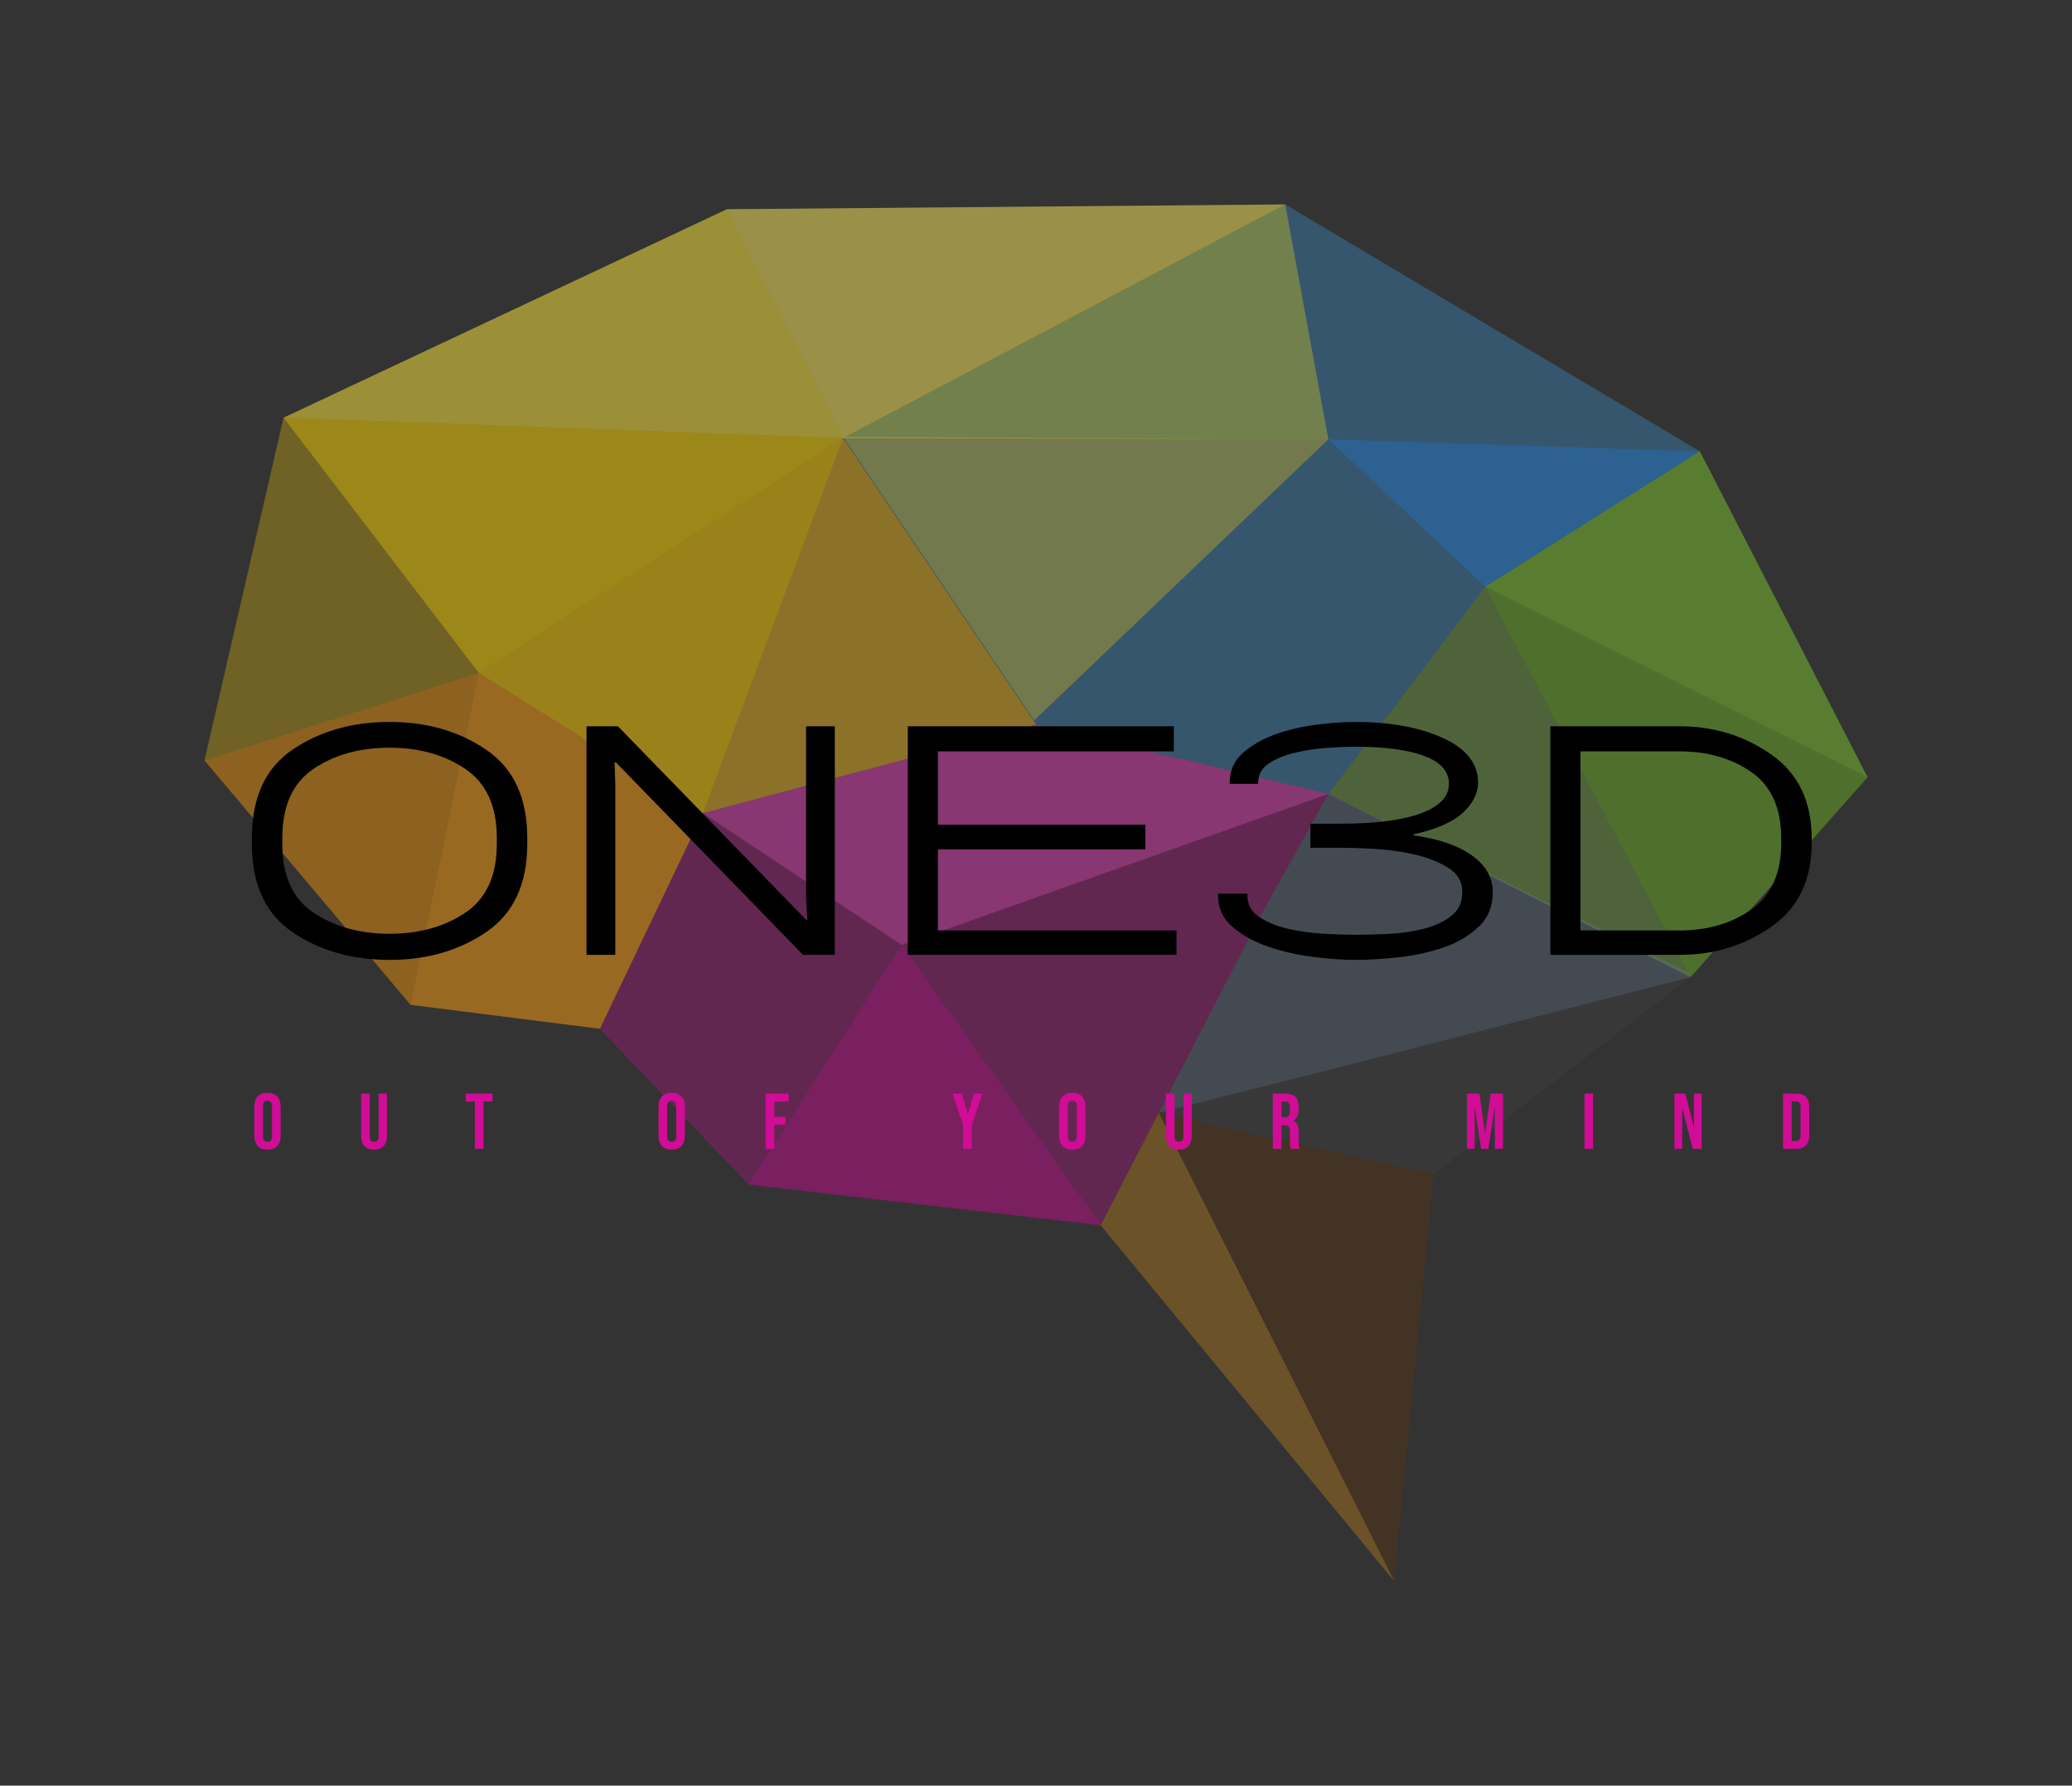
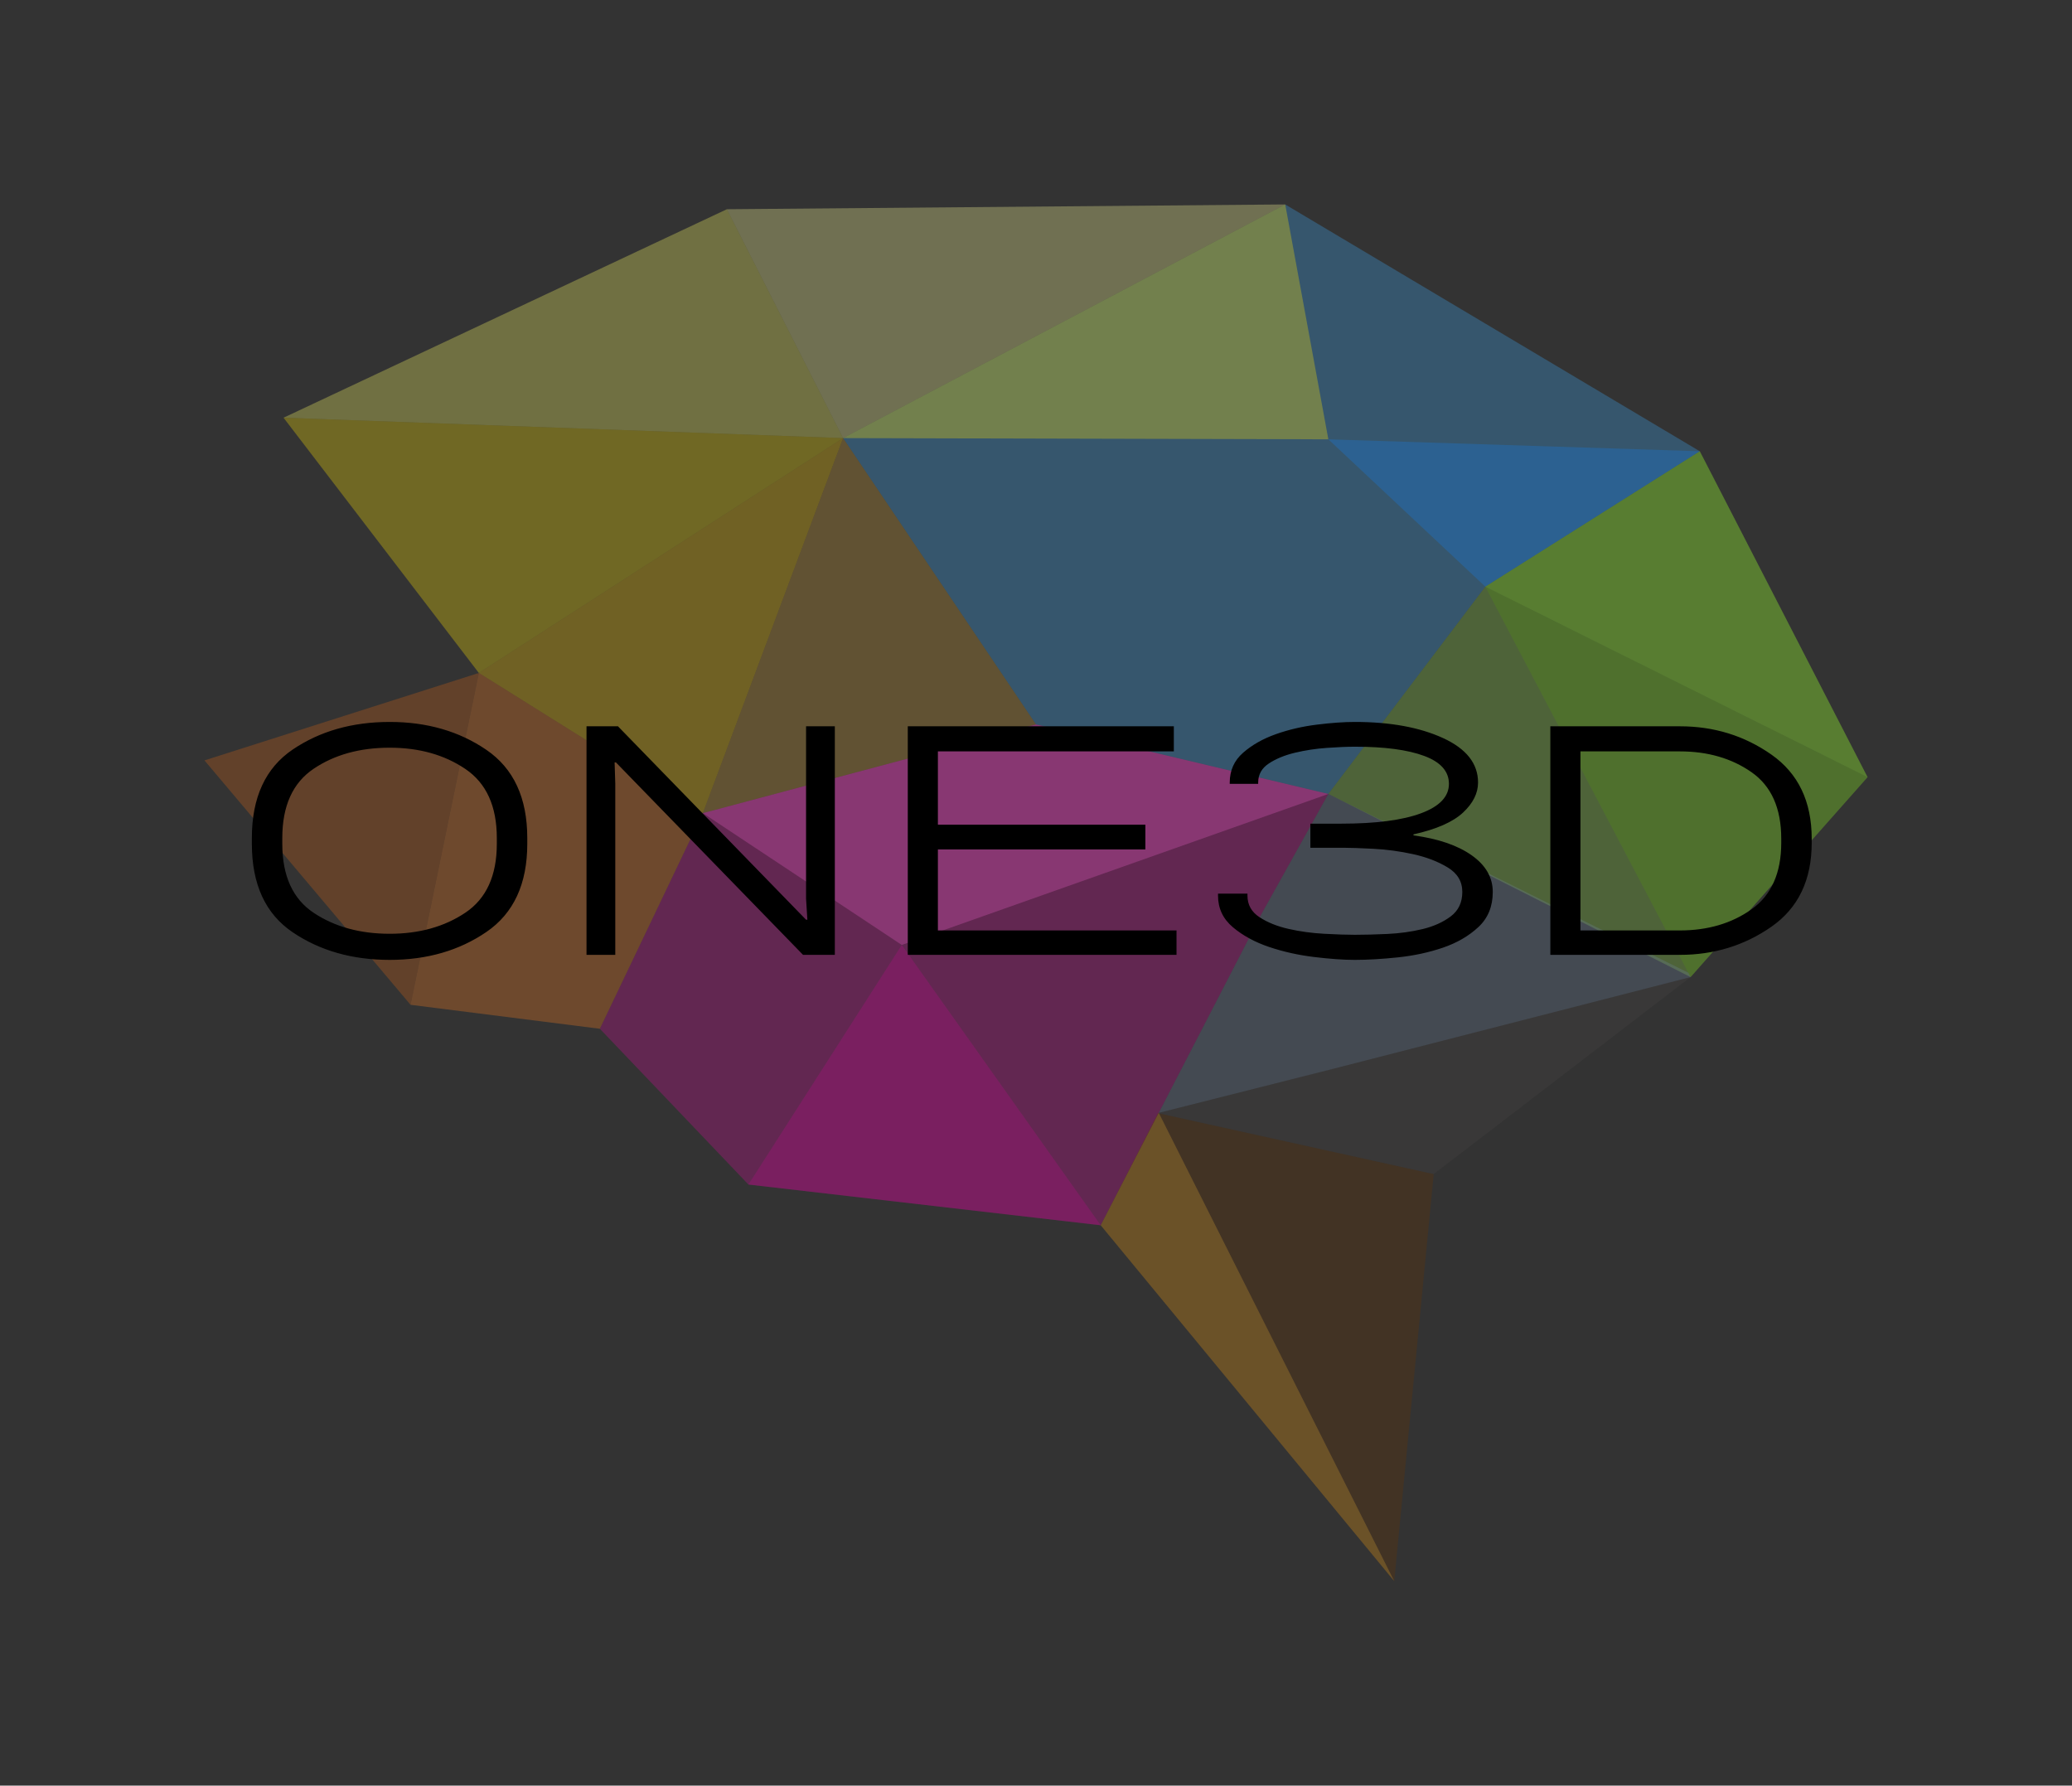
<svg xmlns="http://www.w3.org/2000/svg" viewBox="-65.767 -18.191 709.422 611.383">
  <rect x="-65.767" y="-18.191" width="709.422" height="611.383" fill="#333333" stroke="none" />
  <svg version="1.1" id="Layer_1" x="4.233" y="51.809" viewBox="236.909 182.535 250.706 207.541" enable-background="new 0 0 792 612" xml:space="preserve" height="471.383" width="569.422" preserveAspectRatio="xMinYMin" style="overflow: visible;">
    <polygon fill-rule="evenodd" clip-rule="evenodd" fill="#D10C96" points="296.515,306.804 312.048,274.293 362.262,260.927   406.334,271.403 396.274,289.458 372.016,336.426 318.913,330.285 " style="fill: #D10C96; fill-opacity: 0.3;" />
    <polygon fill-rule="evenodd" clip-rule="evenodd" fill="#3DA9F5" points="399.832,182.535 333.183,217.76 362.262,260.927   406.334,271.403 429.997,240.157 462.327,219.743 " style="fill: #3DA9F5; fill-opacity: 0.3;" />
    <polygon fill-rule="evenodd" clip-rule="evenodd" fill="#8ED448" points="406.334,271.403 460.938,299.012 487.615,268.873   462.327,219.743 429.997,240.157 406.334,271.403 " style="fill: #8ED448; fill-opacity: 0.3;" />
-     <polygon fill-rule="evenodd" clip-rule="evenodd" fill="#FFCC00" points="399.832,182.535 315.661,183.257 248.83,214.686   236.909,266.344 267.976,303.191 296.515,306.804 312.048,274.293 362.262,260.927 333.183,217.76 " style="fill: #FFCC00; fill-opacity: 0.3;" />
    <polygon fill-rule="evenodd" clip-rule="evenodd" fill="#663300" points="372.016,336.426 416.268,390.076 422.215,328.712   380.625,319.515 " style="fill: #663300; fill-opacity: 0.3;" />
    <polygon fill-rule="evenodd" clip-rule="evenodd" fill="#FFFF99" points="315.661,183.257 333.183,217.76 399.832,182.535 " style="fill: #FFFF99; fill-opacity: 0.3;" />
    <polygon fill-rule="evenodd" clip-rule="evenodd" fill="#FFFF66" points="248.83,214.686 333.183,217.76 315.661,183.257 " style="fill: #FFFF66; fill-opacity: 0.3;" />
    <polygon fill-rule="evenodd" clip-rule="evenodd" fill="#FFE500" points="278.271,253.164 248.83,214.686 333.183,217.76 " style="fill: #FFE500; fill-opacity: 0.3;" />
    <polygon fill-rule="evenodd" clip-rule="evenodd" fill="#FFCC00" points="312.048,274.293 278.271,253.164 333.183,217.76 " style="fill: #FFCC00; fill-opacity: 0.3;" />
    <polygon fill-rule="evenodd" clip-rule="evenodd" fill="#CC9933" points="362.262,260.927 333.183,217.76 312.048,274.293 " style="fill: #CC9933; fill-opacity: 0.3;" />
    <polygon fill-rule="evenodd" clip-rule="evenodd" fill="#F77E21" points="278.271,253.164 267.976,303.191 296.515,306.804   312.048,274.293 " style="fill: #F77E21; fill-opacity: 0.3;" />
    <polygon fill-rule="evenodd" clip-rule="evenodd" fill="#CE6117" points="236.909,266.344 278.271,253.164 267.976,303.191 " style="fill: #CE6117; fill-opacity: 0.3;" />
    <polygon fill-rule="evenodd" clip-rule="evenodd" fill="#147CE3" points="406.332,217.943 429.997,240.157 462.327,219.743 " style="fill: #147CE3; fill-opacity: 0.3;" />
    <polygon fill-rule="evenodd" clip-rule="evenodd" fill="#FFE500" points="399.832,182.535 406.332,217.943 333.183,217.76 " style="fill: #FFE500; fill-opacity: 0.3;" />
-     <polygon fill-rule="evenodd" clip-rule="evenodd" fill="#FFCC00" points="333.183,217.579 406.332,217.943 361.978,260.324 " style="fill: #FFCC00; fill-opacity: 0.3;" />
    <polygon fill-rule="evenodd" clip-rule="evenodd" fill="#B31082" points="318.913,330.285 342.029,294.167 372.016,336.426 " style="fill: #B31082; fill-opacity: 0.3;" />
    <polygon fill-rule="evenodd" clip-rule="evenodd" fill="#6EBD20" points="487.615,268.873 429.997,240.157 462.327,219.743 " style="fill: #6EBD20; fill-opacity: 0.3;" />
    <polygon fill-rule="evenodd" clip-rule="evenodd" fill="#529113" points="429.997,240.157 460.938,299.012 487.615,268.873 " style="fill: #529113; fill-opacity: 0.3;" />
    <polygon fill-rule="evenodd" clip-rule="evenodd" fill="#464444" points="380.625,319.515 406.962,312.864 460.938,299.012   422.215,328.712 " style="fill: #464444; fill-opacity: 0.3;" />
    <polygon fill-rule="evenodd" clip-rule="evenodd" fill="#6B809B" points="380.769,319.479 406.962,312.864 460.938,299.012   460.593,298.356 406.334,271.403 396.274,289.458 " style="fill: #6B809B; fill-opacity: 0.3;" />
    <polygon fill-rule="evenodd" clip-rule="evenodd" fill="#CC9933" points="380.769,319.479 416.268,390.076 372.016,336.426 " style="fill: #CC9933; fill-opacity: 0.3;" />
    <polygon fill-rule="evenodd" clip-rule="evenodd" fill="#E05FBF" points="312.048,274.293 342.029,294.167 406.334,271.403   362.262,260.927 " style="fill: #E05FBF; fill-opacity: 0.3;" />
  </svg>
  <g transform="rotate(0 287.5 365.72)">
    <svg y="356" viewBox="0.89 5.13 532.39 19.44" x="21.305" height="19.44" width="532.39" style="overflow: visible;">
      <g fill="#D10C96" fill-opacity="1" style="">
-         <path d="M5.40 24.57Q3.21 24.57 2.05 23.33Q0.89 22.09 0.89 19.82L0.89 19.82L0.89 9.88Q0.89 7.61 2.05 6.37Q3.21 5.13 5.40 5.13L5.40 5.13Q7.59 5.13 8.75 6.37Q9.91 7.61 9.91 9.88L9.91 9.88L9.91 19.82Q9.91 22.09 8.75 23.33Q7.59 24.57 5.40 24.57L5.40 24.57ZM5.40 21.87Q6.94 21.87 6.94 20.01L6.94 20.01L6.94 9.69Q6.94 7.83 5.40 7.83L5.40 7.83Q3.86 7.83 3.86 9.69L3.86 9.69L3.86 20.01Q3.86 21.87 5.40 21.87L5.40 21.87ZM41.88 24.57Q39.72 24.57 38.58 23.34Q37.45 22.11 37.45 19.82L37.45 19.82L37.45 5.40L40.42 5.40L40.42 20.03Q40.42 21.01 40.81 21.44Q41.20 21.87 41.93 21.87L41.93 21.87Q42.66 21.87 43.05 21.44Q43.44 21.01 43.44 20.03L43.44 20.03L43.44 5.40L46.31 5.40L46.31 19.82Q46.31 22.11 45.17 23.34Q44.04 24.57 41.88 24.57L41.88 24.57ZM76.38 24.30L76.38 8.10L73.28 8.10L73.28 5.40L82.46 5.40L82.46 8.10L79.35 8.10L79.35 24.30L76.38 24.30ZM143.80 24.57Q141.62 24.57 140.45 23.33Q139.29 22.09 139.29 19.82L139.29 19.82L139.29 9.88Q139.29 7.61 140.45 6.37Q141.62 5.13 143.80 5.13L143.80 5.13Q145.99 5.13 147.15 6.37Q148.31 7.61 148.31 9.88L148.31 9.88L148.31 19.82Q148.31 22.09 147.15 23.33Q145.99 24.57 143.80 24.57L143.80 24.57ZM143.80 21.87Q145.34 21.87 145.34 20.01L145.34 20.01L145.34 9.69Q145.34 7.83 143.80 7.83L143.80 7.83Q142.26 7.83 142.26 9.69L142.26 9.69L142.26 20.01Q142.26 21.87 143.80 21.87L143.80 21.87ZM175.96 24.30L175.96 5.40L183.82 5.40L183.82 8.10L178.93 8.10L178.93 13.37L182.76 13.37L182.76 16.07L178.93 16.07L178.93 24.30L175.96 24.30ZM243.59 24.30L243.59 16.25L240.00 5.40L243.16 5.40L245.19 12.34L245.24 12.34L247.27 5.40L250.16 5.40L246.56 16.25L246.56 24.30L243.59 24.30ZM280.96 24.57Q278.78 24.57 277.61 23.33Q276.45 22.09 276.45 19.82L276.45 19.82L276.45 9.88Q276.45 7.61 277.61 6.37Q278.78 5.13 280.96 5.13L280.96 5.13Q283.15 5.13 284.31 6.37Q285.47 7.61 285.47 9.88L285.47 9.88L285.47 19.82Q285.47 22.09 284.31 23.33Q283.15 24.57 280.96 24.57L280.96 24.57ZM280.96 21.87Q282.50 21.87 282.50 20.01L282.50 20.01L282.50 9.69Q282.50 7.83 280.96 7.83L280.96 7.83Q279.42 7.83 279.42 9.69L279.42 9.69L279.42 20.01Q279.42 21.87 280.96 21.87L280.96 21.87ZM317.44 24.57Q315.28 24.57 314.15 23.34Q313.01 22.11 313.01 19.82L313.01 19.82L313.01 5.40L315.98 5.40L315.98 20.03Q315.98 21.01 316.37 21.44Q316.76 21.87 317.49 21.87L317.49 21.87Q318.22 21.87 318.61 21.44Q319.01 21.01 319.01 20.03L319.01 20.03L319.01 5.40L321.87 5.40L321.87 19.82Q321.87 22.11 320.73 23.34Q319.60 24.57 317.44 24.57L317.44 24.57ZM349.62 24.30L349.62 5.40L354.02 5.40Q356.32 5.40 357.37 6.47Q358.43 7.53 358.43 9.75L358.43 9.75L358.43 10.91Q358.43 13.85 356.48 14.63L356.48 14.63L356.48 14.69Q357.56 15.01 358.01 16.01Q358.45 17.01 358.45 18.68L358.45 18.68L358.45 22.01Q358.45 22.82 358.51 23.31Q358.56 23.81 358.78 24.30L358.78 24.30L355.75 24.30Q355.59 23.84 355.54 23.44Q355.48 23.03 355.48 21.98L355.48 21.98L355.48 18.52Q355.48 17.23 355.06 16.71Q354.65 16.20 353.62 16.20L353.62 16.20L352.59 16.20L352.59 24.30L349.62 24.30ZM352.59 13.50L353.67 13.50Q354.56 13.50 355.01 13.04Q355.46 12.58 355.46 11.50L355.46 11.50L355.46 10.04Q355.46 9.02 355.09 8.56Q354.73 8.10 353.94 8.10L353.94 8.10L352.59 8.10L352.59 13.50ZM416.12 24.30L416.12 5.40L420.36 5.40L422.25 18.93L422.31 18.93L424.20 5.40L428.44 5.40L428.44 24.30L425.63 24.30L425.63 9.99L425.57 9.99L423.41 24.30L420.93 24.30L418.77 9.99L418.72 9.99L418.72 24.30L416.12 24.30ZM456.30 24.30L456.30 5.40L459.27 5.40L459.27 24.30L456.30 24.30ZM487.13 24.30L487.13 5.40L490.86 5.40L493.75 16.71L493.80 16.71L493.80 5.40L496.45 5.40L496.45 24.30L493.40 24.30L489.83 10.50L489.78 10.50L489.78 24.30L487.13 24.30ZM524.31 24.30L524.31 5.40L528.85 5.40Q531.06 5.40 532.17 6.59Q533.28 7.78 533.28 10.07L533.28 10.07L533.28 19.63Q533.28 21.92 532.17 23.11Q531.06 24.30 528.85 24.30L528.85 24.30L524.31 24.30ZM527.28 21.60L528.80 21.60Q529.52 21.60 529.92 21.17Q530.31 20.74 530.31 19.76L530.31 19.76L530.31 9.94Q530.31 8.96 529.92 8.53Q529.52 8.10 528.80 8.10L528.80 8.10L527.28 8.10L527.28 21.60Z" transform="translate(0, 0)" />
-       </g>
+         </g>
    </svg>
  </g>
  <g transform="rotate(0 287.5 269.735)">
    <svg y="229" viewBox="7.91 41.25 534.07 81.47" x="20.465" height="81.47" width="534.07" style="overflow: visible;">
      <g fill="#000000" fill-opacity="1" style="">
        <path d="M55.11 122.72L55.11 122.72Q35.86 122.72 21.89 113.27Q7.91 103.81 7.91 82.96L7.91 82.96L7.91 81.01Q7.91 60.16 21.89 50.70Q35.86 41.25 55.11 41.25L55.11 41.25Q74.25 41.25 88.23 50.82Q102.21 60.39 102.21 81.01L102.21 81.01L102.21 82.96Q102.21 103.58 88.23 113.15Q74.25 122.72 55.11 122.72ZM55.11 113.78L55.11 113.78Q70.24 113.78 81.01 106.56Q91.78 99.34 91.78 82.96L91.78 82.96L91.78 81.01Q91.78 64.63 81.01 57.35Q70.24 50.07 55.11 50.07L55.11 50.07Q39.76 50.07 29.05 57.29Q18.33 64.51 18.33 81.01L18.33 81.01L18.33 82.96Q18.33 99.46 29.10 106.62Q39.88 113.78 55.11 113.78ZM132.34 121L122.49 121L122.49 42.74L133.26 42.74L197.66 108.97L198.11 108.97L197.66 101.75L197.66 42.74L207.51 42.74L207.51 121L196.63 121L132.57 55.11L132.11 55.11L132.34 62.45L132.34 121ZM324.50 121L232.49 121L232.49 42.74L323.58 42.74L323.58 51.33L242.80 51.33L242.80 76.43L313.84 76.43L313.84 84.91L242.80 84.91L242.80 112.64L324.50 112.64L324.50 121ZM385.57 122.72L385.57 122.72Q379.73 122.72 371.65 121.74Q363.57 120.77 356.24 118.31Q348.91 115.84 343.81 111.55Q338.71 107.25 338.71 100.72L338.71 100.72L338.71 100.03L348.79 100.03L348.79 100.72Q348.79 105.42 352.92 108.11Q357.04 110.80 362.89 112.12Q368.73 113.44 375.03 113.78Q381.33 114.13 385.57 114.13L385.57 114.13Q390.39 114.13 396.69 113.84Q402.99 113.55 408.72 112.18Q414.45 110.80 418.40 107.82Q422.35 104.84 422.35 99.46L422.35 99.46Q422.35 94.07 417.31 91.04Q412.27 88 405.45 86.51Q398.64 85.02 391.88 84.68Q385.11 84.33 381.68 84.33L381.68 84.33L370.33 84.33L370.33 76.08L380.76 76.08Q398.64 76.08 408.20 72.53Q417.77 68.98 417.77 62.45L417.77 62.45Q417.77 56.03 409.29 52.88Q400.81 49.73 385.57 49.73L385.57 49.73Q381.68 49.73 376.01 50.13Q370.33 50.53 365.06 51.79Q359.79 53.05 356.13 55.46Q352.46 57.86 352.46 61.99L352.46 61.99L352.46 62.45L342.72 62.45L342.72 61.99Q342.72 55.80 347.30 51.79Q351.89 47.78 358.53 45.43Q365.18 43.08 372.57 42.17Q379.96 41.25 385.57 41.25L385.57 41.25Q403.68 41.25 415.71 46.75Q427.74 52.25 427.74 61.99L427.74 61.99Q427.74 67.49 422.58 72.30Q417.43 77.11 405.63 79.75L405.63 79.75L405.63 80.09Q418.34 81.81 425.56 86.91Q432.78 92.01 432.78 99.46L432.78 99.46Q432.78 106.91 427.85 111.49Q422.93 116.07 415.71 118.54Q408.49 121 400.30 121.86Q392.10 122.72 385.57 122.72ZM496.83 121L452.49 121L452.49 42.74L496.83 42.74Q514.36 42.74 528.17 52.42Q541.98 62.10 541.98 81.24L541.98 81.24L541.98 82.61Q541.98 101.75 528.17 111.38Q514.36 121 496.83 121L496.83 121ZM462.80 51.33L462.80 112.64L496.83 112.64Q511.16 112.64 521.35 105.42Q531.55 98.20 531.55 82.61L531.55 82.61L531.55 81.24Q531.55 65.54 521.35 58.44Q511.16 51.33 496.83 51.33L496.83 51.33L462.80 51.33Z" transform="translate(0, 0)" />
      </g>
    </svg>
  </g>
</svg>